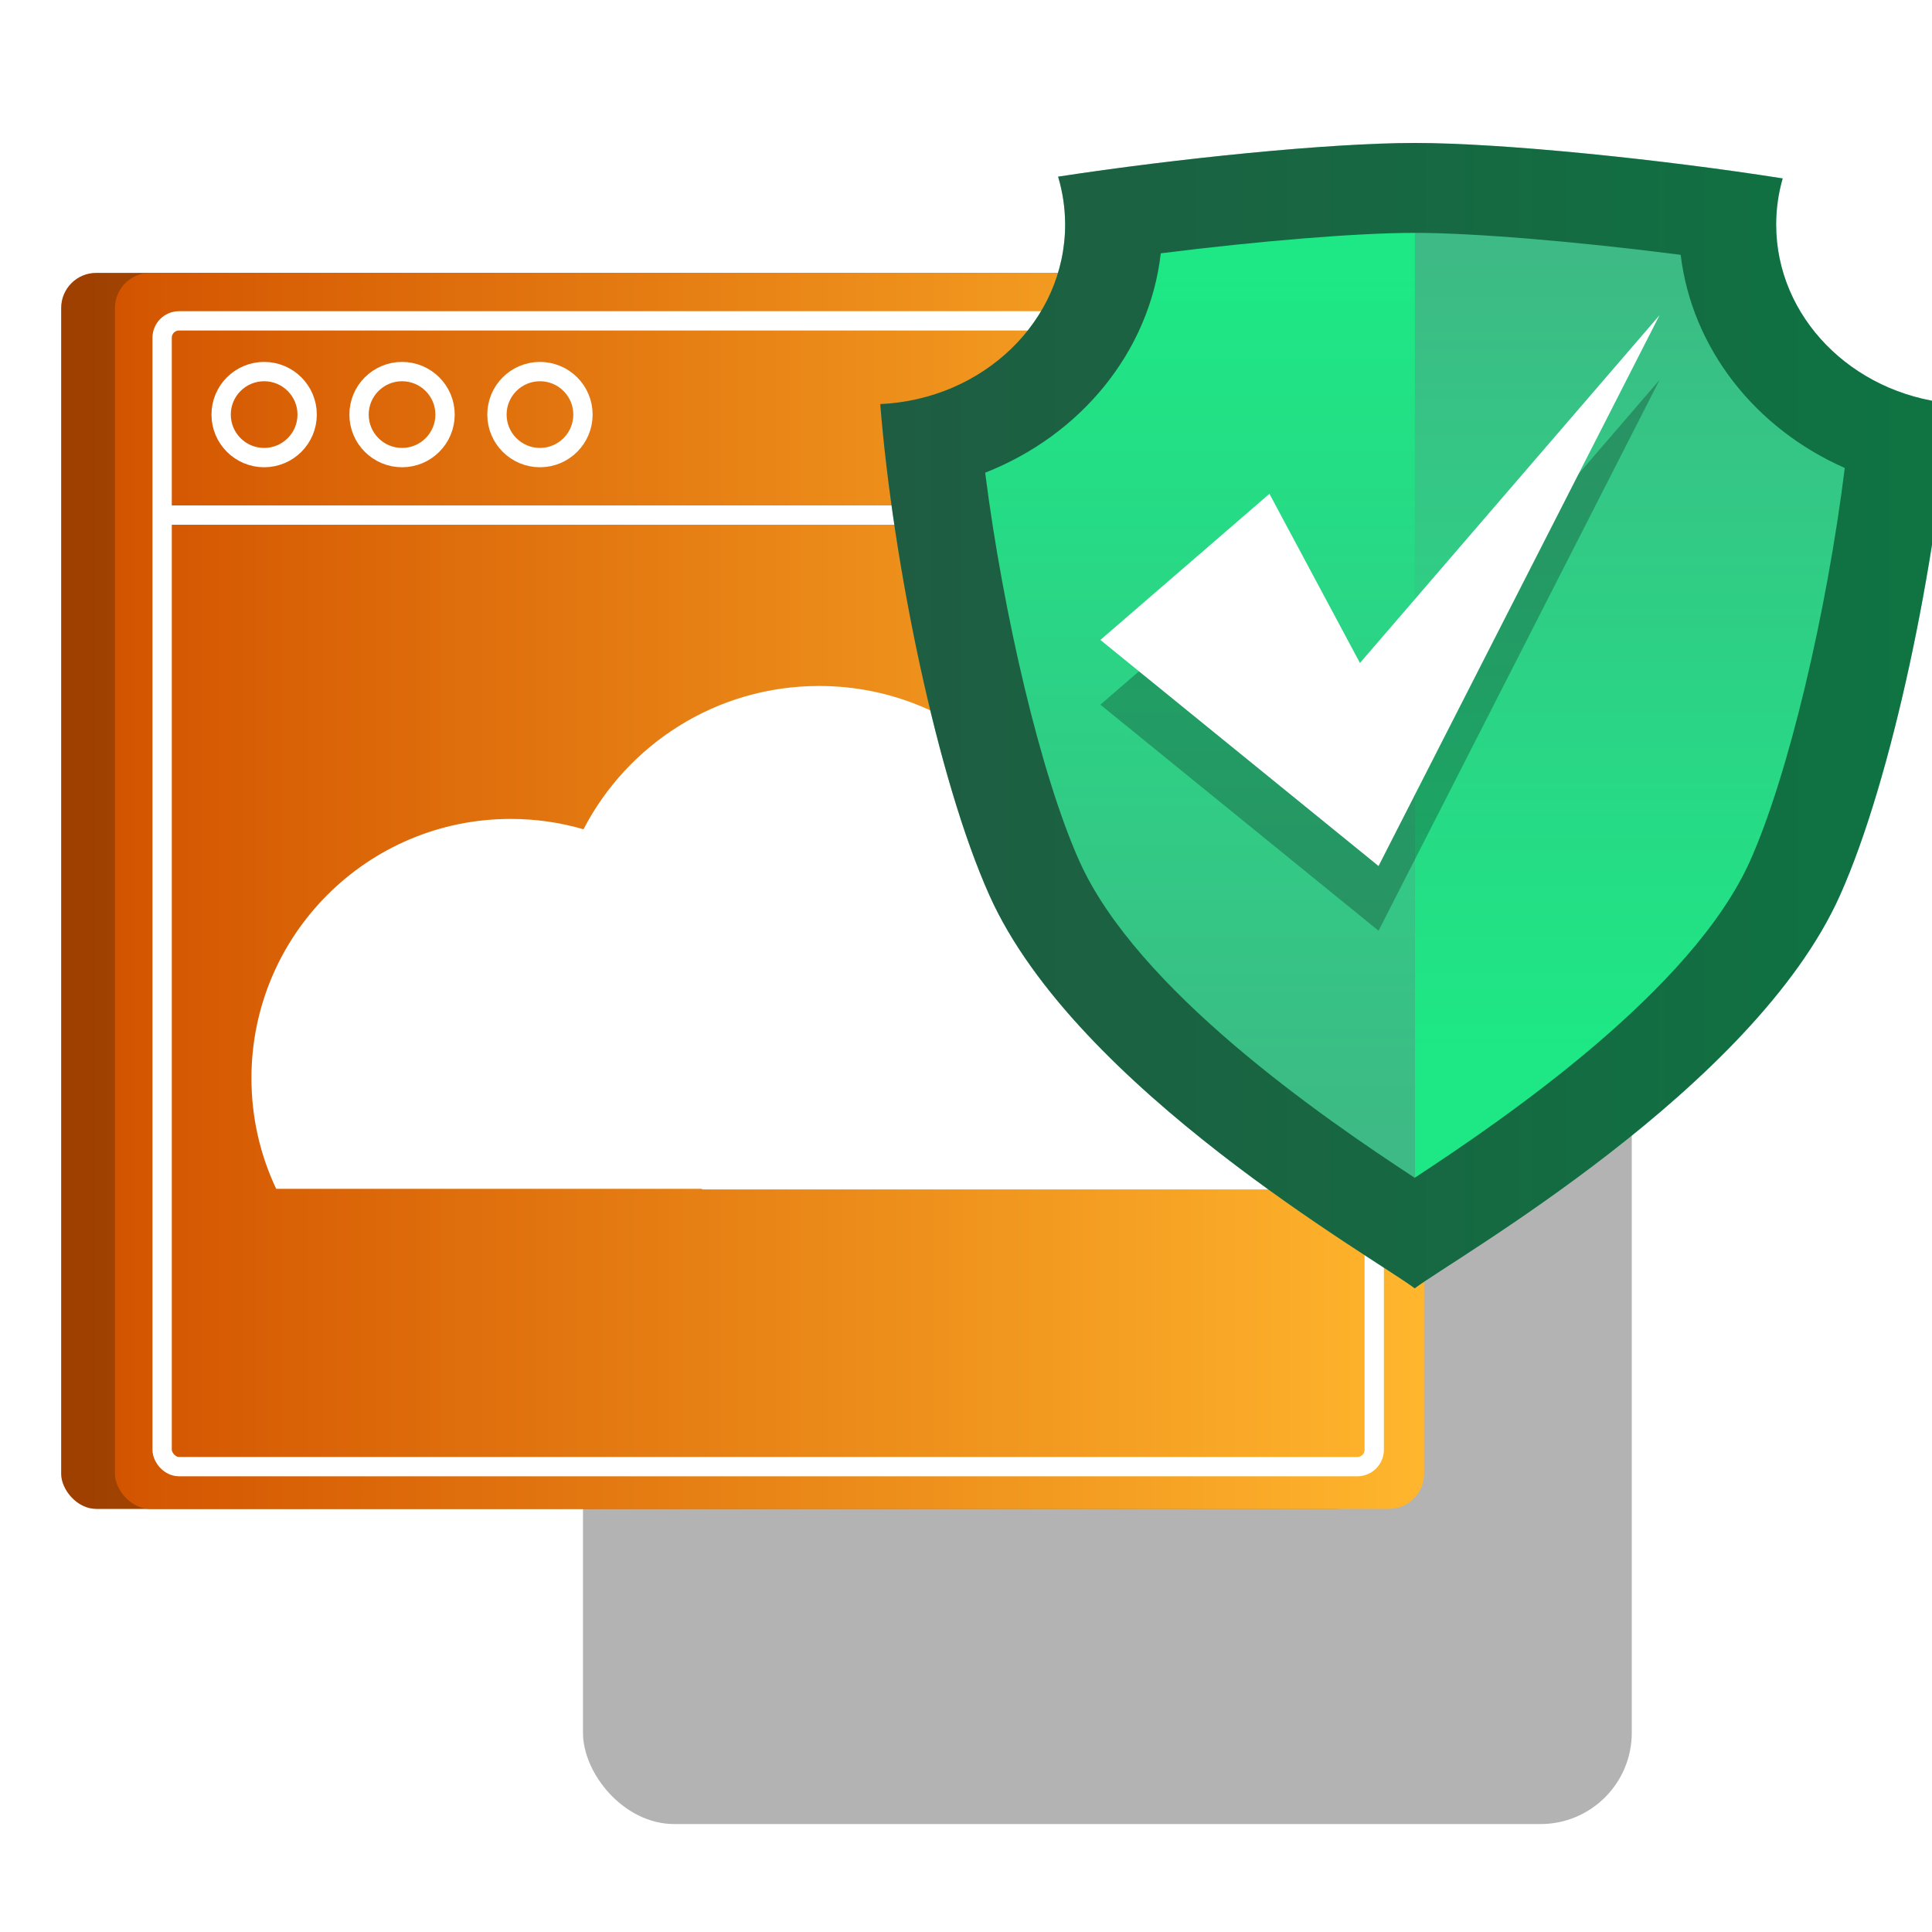
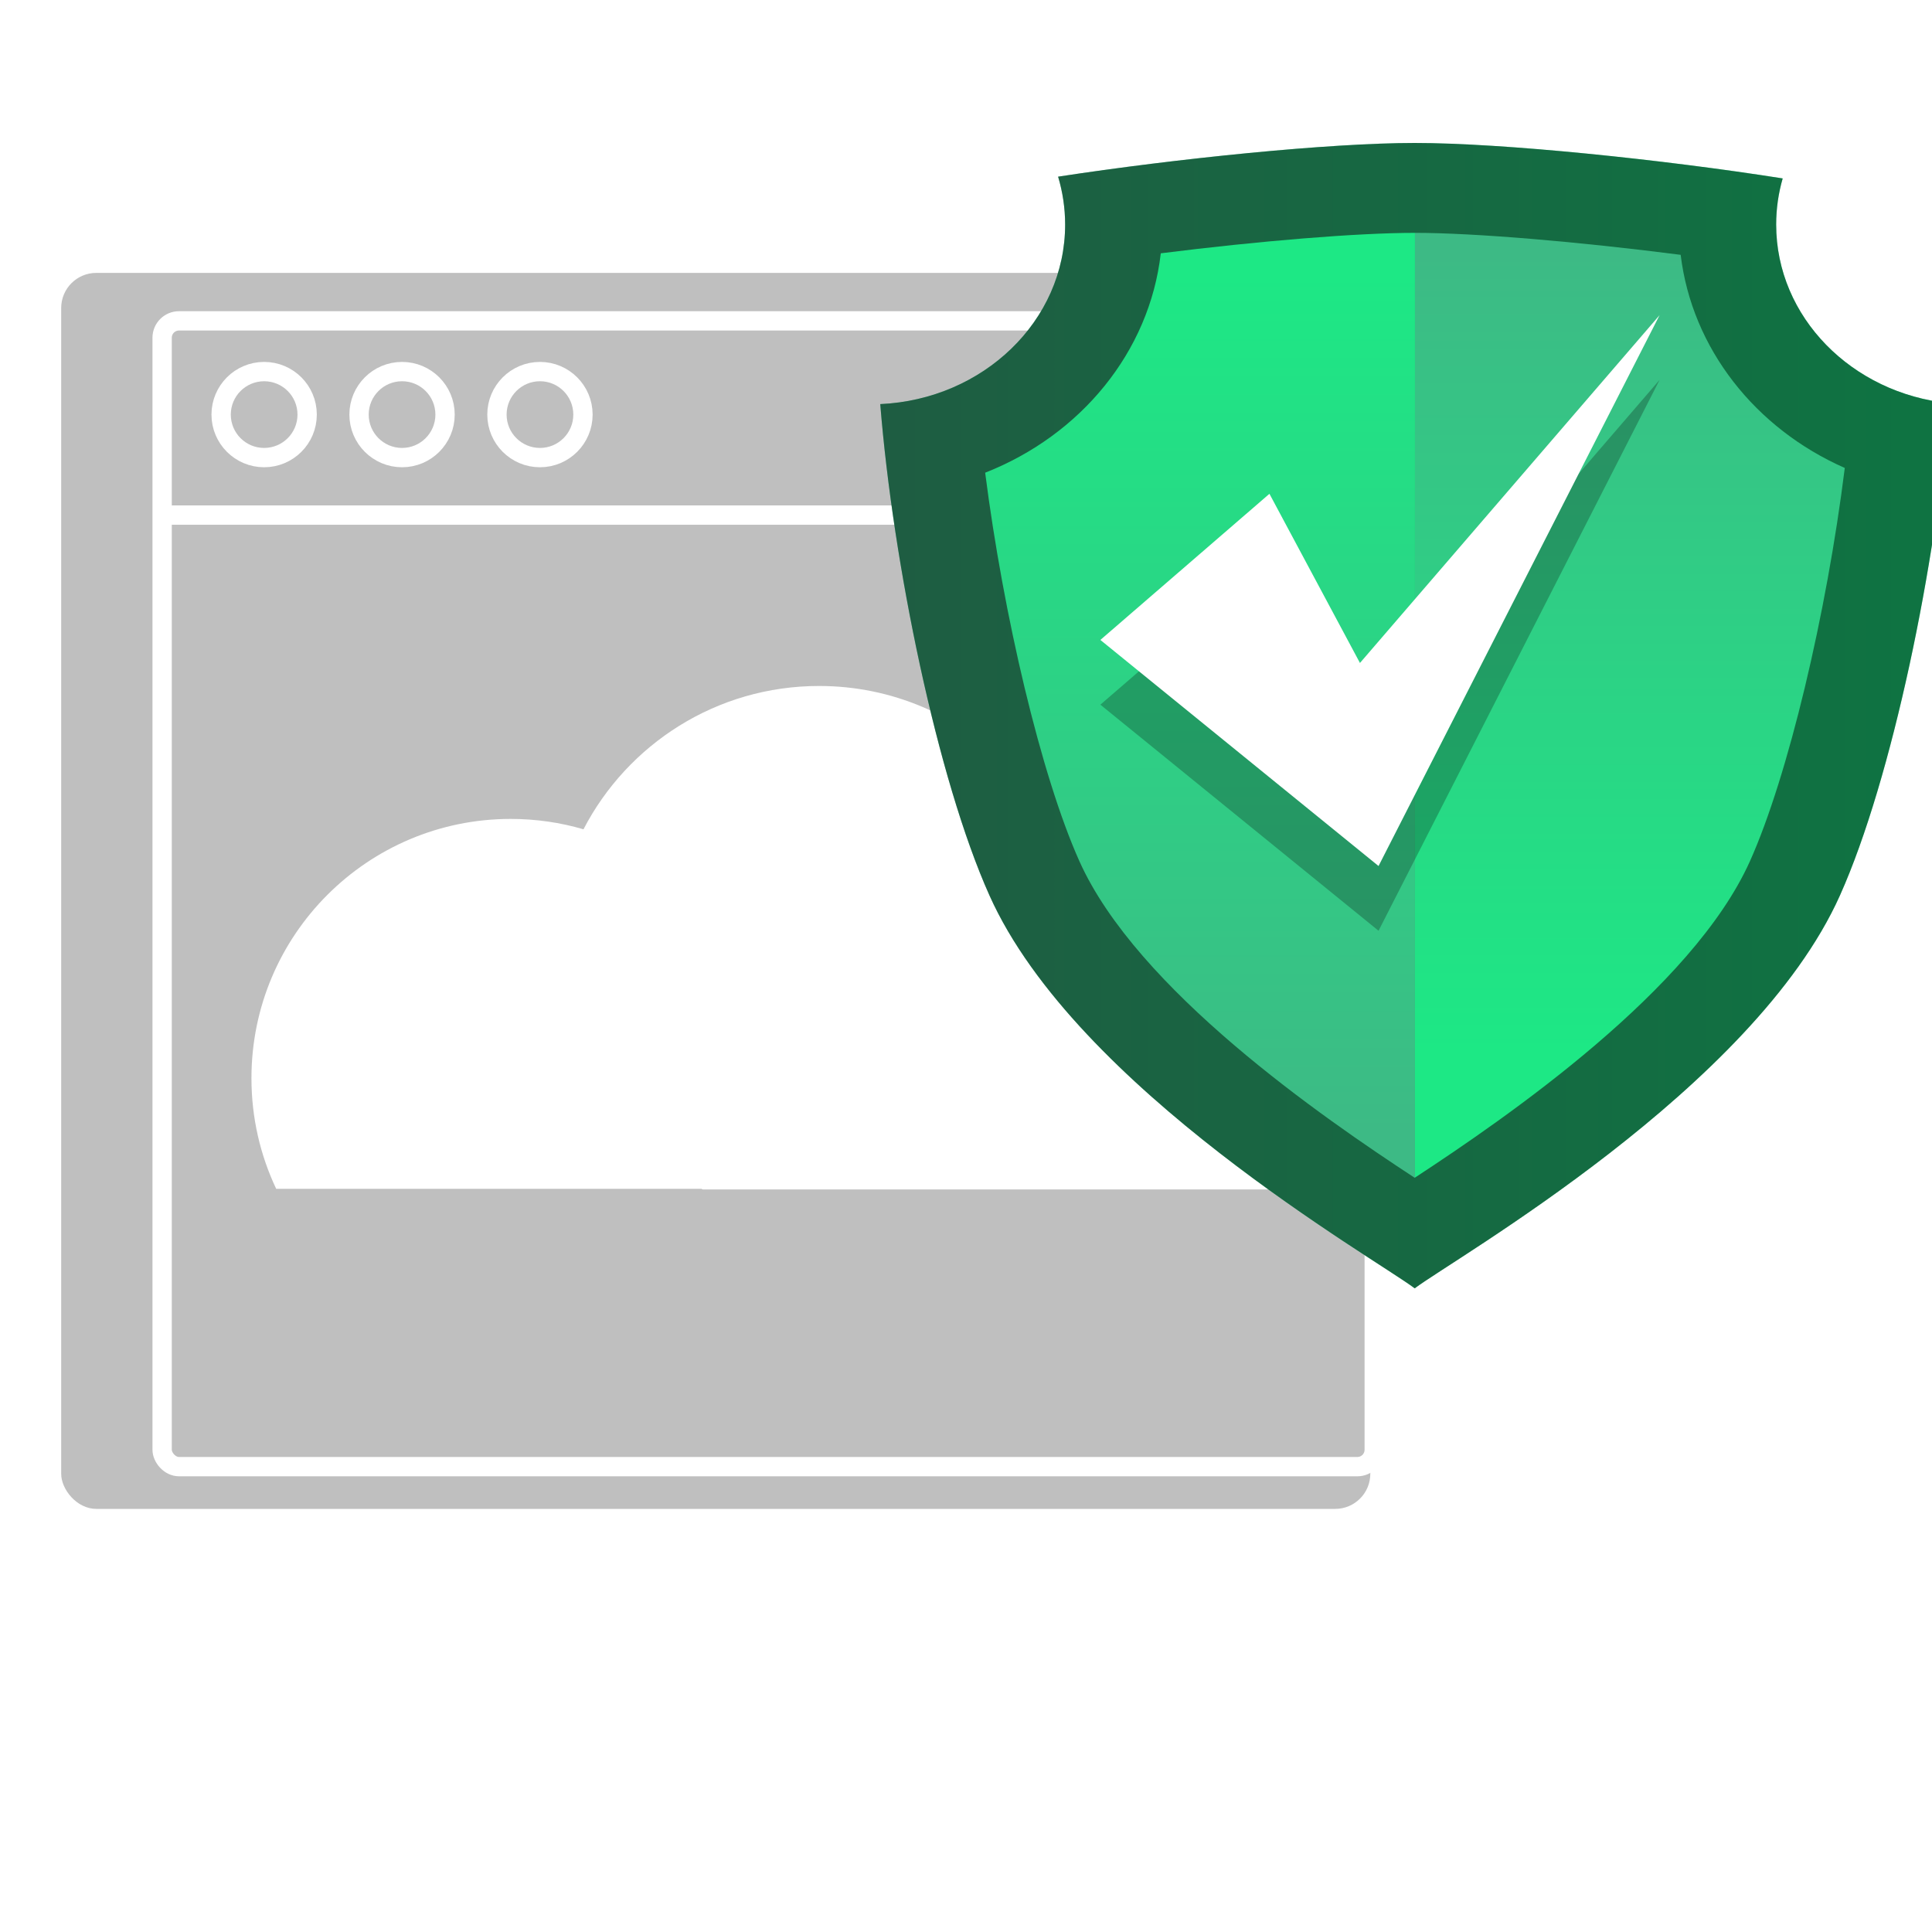
<svg xmlns="http://www.w3.org/2000/svg" xmlns:xlink="http://www.w3.org/1999/xlink" id="Layer_1" viewBox="0 0 100 100">
  <defs>
    <style>.cls-1{fill:url(#linear-gradient-2);}.cls-2{fill:#fff;}.cls-3{opacity:.5;}.cls-4{filter:url(#drop-shadow-64);}.cls-5{fill:url(#linear-gradient-5);}.cls-6{fill:none;stroke:#fff;stroke-miterlimit:10;stroke-width:1px;}.cls-7{fill:#b3b3b3;}.cls-8{fill:url(#linear-gradient-3);}.cls-9{fill:url(#linear-gradient);}.cls-10{opacity:.25;}.cls-11{fill:url(#linear-gradient-4);}</style>
    <linearGradient id="linear-gradient" x1="3.167" y1="46.113" x2="70.927" y2="46.113" gradientUnits="userSpaceOnUse">
      <stop offset="0" stop-color="#d35400" />
      <stop offset="1" stop-color="#ffb62d" />
    </linearGradient>
    <linearGradient id="linear-gradient-2" x1="5.951" x2="73.711" xlink:href="#linear-gradient" />
    <filter id="drop-shadow-64" filterUnits="userSpaceOnUse">
      <feOffset dx="1.812" dy="1.812" />
      <feGaussianBlur result="blur" stdDeviation="0" />
      <feFlood flood-color="#000" flood-opacity=".1" />
      <feComposite in2="blur" operator="in" />
      <feComposite in="SourceGraphic" />
    </filter>
    <linearGradient id="linear-gradient-3" x1="43.749" y1="35.23" x2="99.078" y2="35.23" gradientUnits="userSpaceOnUse">
      <stop offset="0" stop-color="#3dba85" />
      <stop offset="1" stop-color="#1de885" />
    </linearGradient>
    <linearGradient id="linear-gradient-4" x1="60.304" y1="56.79" x2="60.304" y2="12.358" xlink:href="#linear-gradient-3" />
    <linearGradient id="linear-gradient-5" x1="82.551" y1="11.304" x2="82.551" y2="52.574" xlink:href="#linear-gradient-3" />
  </defs>
-   <rect class="cls-7" x="30.175" y="46.261" width="54.285" height="48.152" rx="4.724" ry="4.724" />
  <g>
-     <rect class="cls-9" x="3.167" y="14.125" width="67.76" height="63.975" rx="1.817" ry="1.817" />
    <rect class="cls-10" x="3.167" y="14.125" width="67.76" height="63.975" rx="1.817" ry="1.817" />
-     <rect class="cls-1" x="5.951" y="14.125" width="67.76" height="63.975" rx="1.817" ry="1.817" />
    <rect class="cls-6" x="8.391" y="16.608" width="62.738" height="59.305" rx=".873" ry=".873" transform="translate(79.521 92.521) rotate(-180)" />
    <line class="cls-6" x1="8.391" y1="26.661" x2="64.213" y2="26.661" />
    <circle class="cls-6" cx="13.672" cy="21.459" r="2.226" />
    <circle class="cls-6" cx="20.81" cy="21.459" r="2.226" />
    <circle class="cls-6" cx="27.948" cy="21.459" r="2.226" />
  </g>
  <path class="cls-2" d="m66.94,61.566h-30.568c-.021-.011-.043-.021-.064-.032H14.296c-.823-1.738-1.281-3.678-1.281-5.727,0-7.412,6.009-13.42,13.419-13.42,1.307,0,2.571.187,3.767.537,2.284-4.406,6.887-7.418,12.193-7.418,7.579,0,13.725,6.145,13.725,13.725,0,.751-.061,1.487-.177,2.204.058,0,.118-.001.177-.001,5.75,0,10.455,4.475,10.821,10.133Z" />
  <g>
    <g class="cls-4">
      <path class="cls-8" d="m90.122,9.81c0-.825.118-1.625.337-2.387-6.211-.979-14.484-1.835-19.046-1.835-4.42,0-12.322.804-18.458,1.744.235.789.364,1.62.364,2.478,0,4.984-4.24,9.052-9.569,9.294.656,8.221,2.949,19.399,5.652,25.431,4.477,9.996,19.959,18.785,22.011,20.337,2.051-1.551,17.534-10.34,22.01-20.337,2.707-6.043,5.004-17.253,5.655-25.477-5.037-.514-8.956-4.458-8.956-9.248Z" />
      <path class="cls-3" d="m90.122,9.81c0-.825.118-1.625.337-2.387-6.211-.979-14.484-1.835-19.046-1.835-4.42,0-12.322.804-18.458,1.744.235.789.364,1.62.364,2.478,0,4.984-4.24,9.052-9.569,9.294.656,8.221,2.949,19.399,5.652,25.431,4.477,9.996,19.959,18.785,22.011,20.337,2.051-1.551,17.534-10.34,22.01-20.337,2.707-6.043,5.004-17.253,5.655-25.477-5.037-.514-8.956-4.458-8.956-9.248Z" />
      <g>
        <path class="cls-11" d="m71.413,10.241c-2.972,0-8.056.419-13.143,1.058-.585,5.109-4.146,9.411-9.09,11.356.473,3.704,1.194,7.594,2.036,11.109.862,3.592,1.852,6.791,2.838,8.992,2.981,6.657,12.58,13.266,17.358,16.394.004-.003.011-.006.015-.01V10.241h-.015Z" />
        <path class="cls-5" d="m85.18,11.378c-5.257-.677-10.663-1.136-13.753-1.138v48.9c4.783-3.134,14.363-9.736,17.341-16.384.987-2.204,1.977-5.401,2.839-8.992.862-3.592,1.595-7.578,2.067-11.354-4.631-2.041-7.908-6.178-8.495-11.032Z" />
      </g>
    </g>
    <polygon class="cls-10" points="65.706 28.909 56.955 36.474 71.353 48.175 85.9 19.662 70.391 37.665 65.706 28.909" />
    <polygon class="cls-2" points="65.706 25.559 56.955 33.123 71.353 44.825 85.9 16.312 70.391 34.315 65.706 25.559" />
  </g>
</svg>